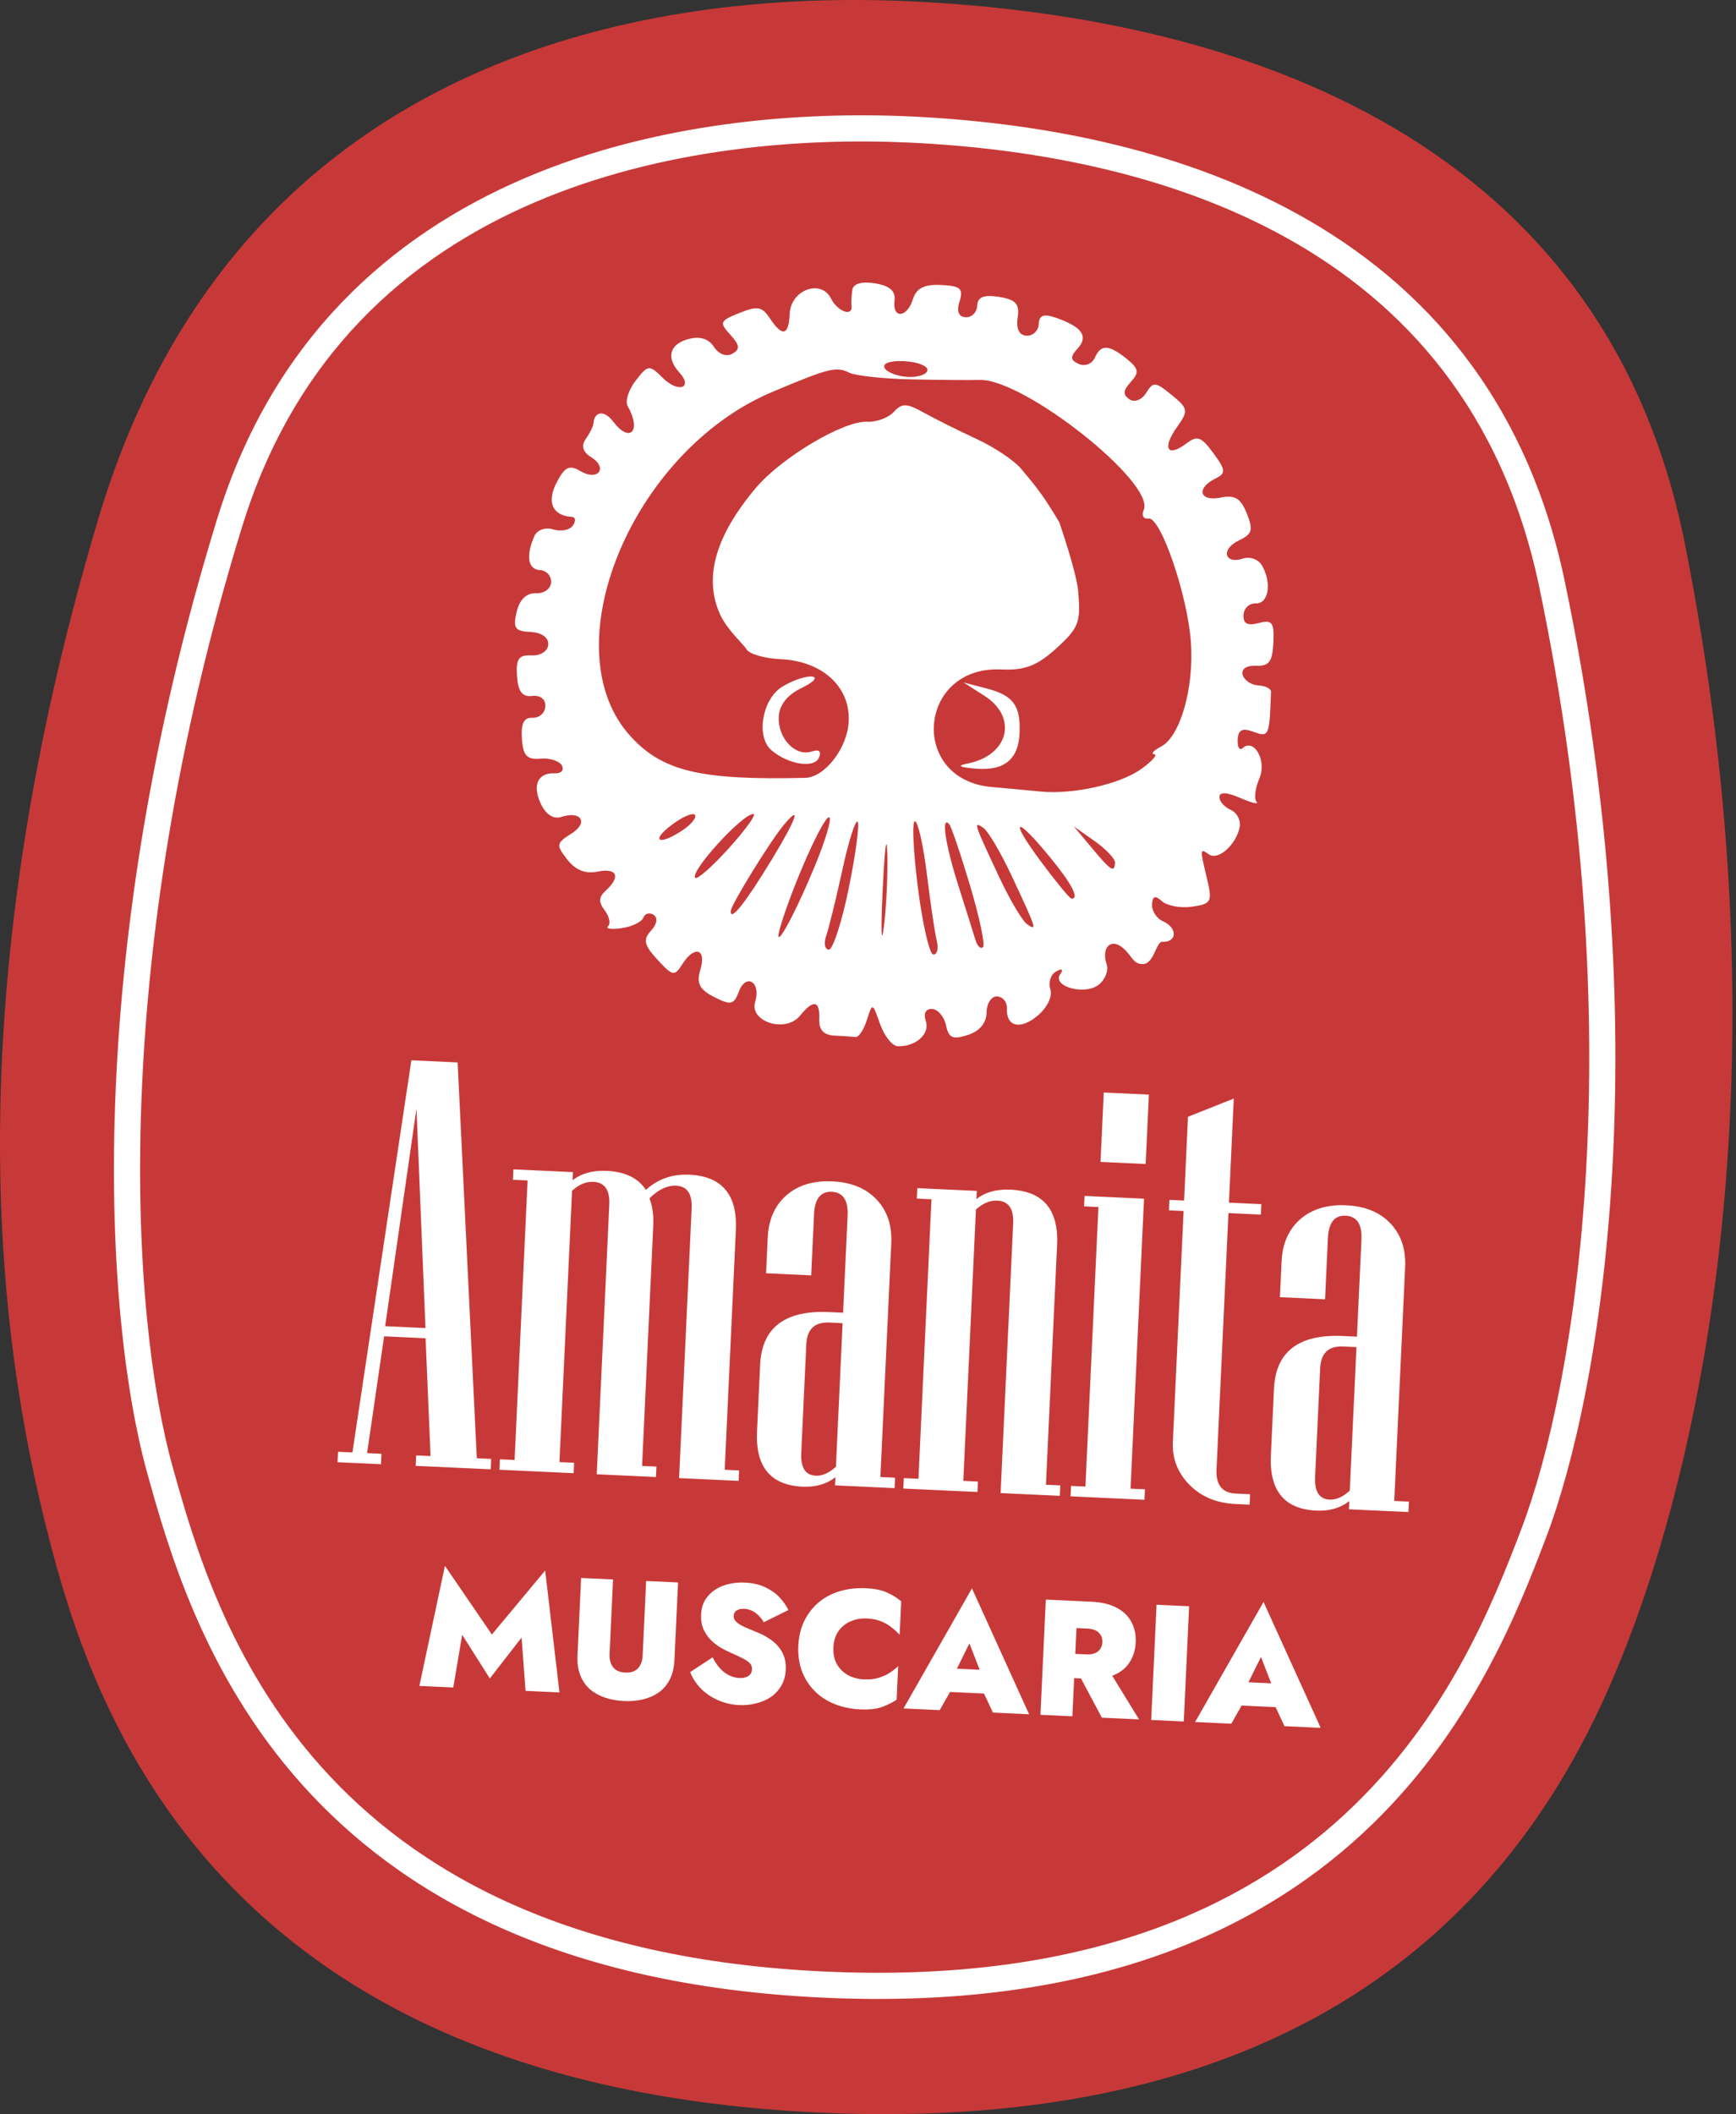
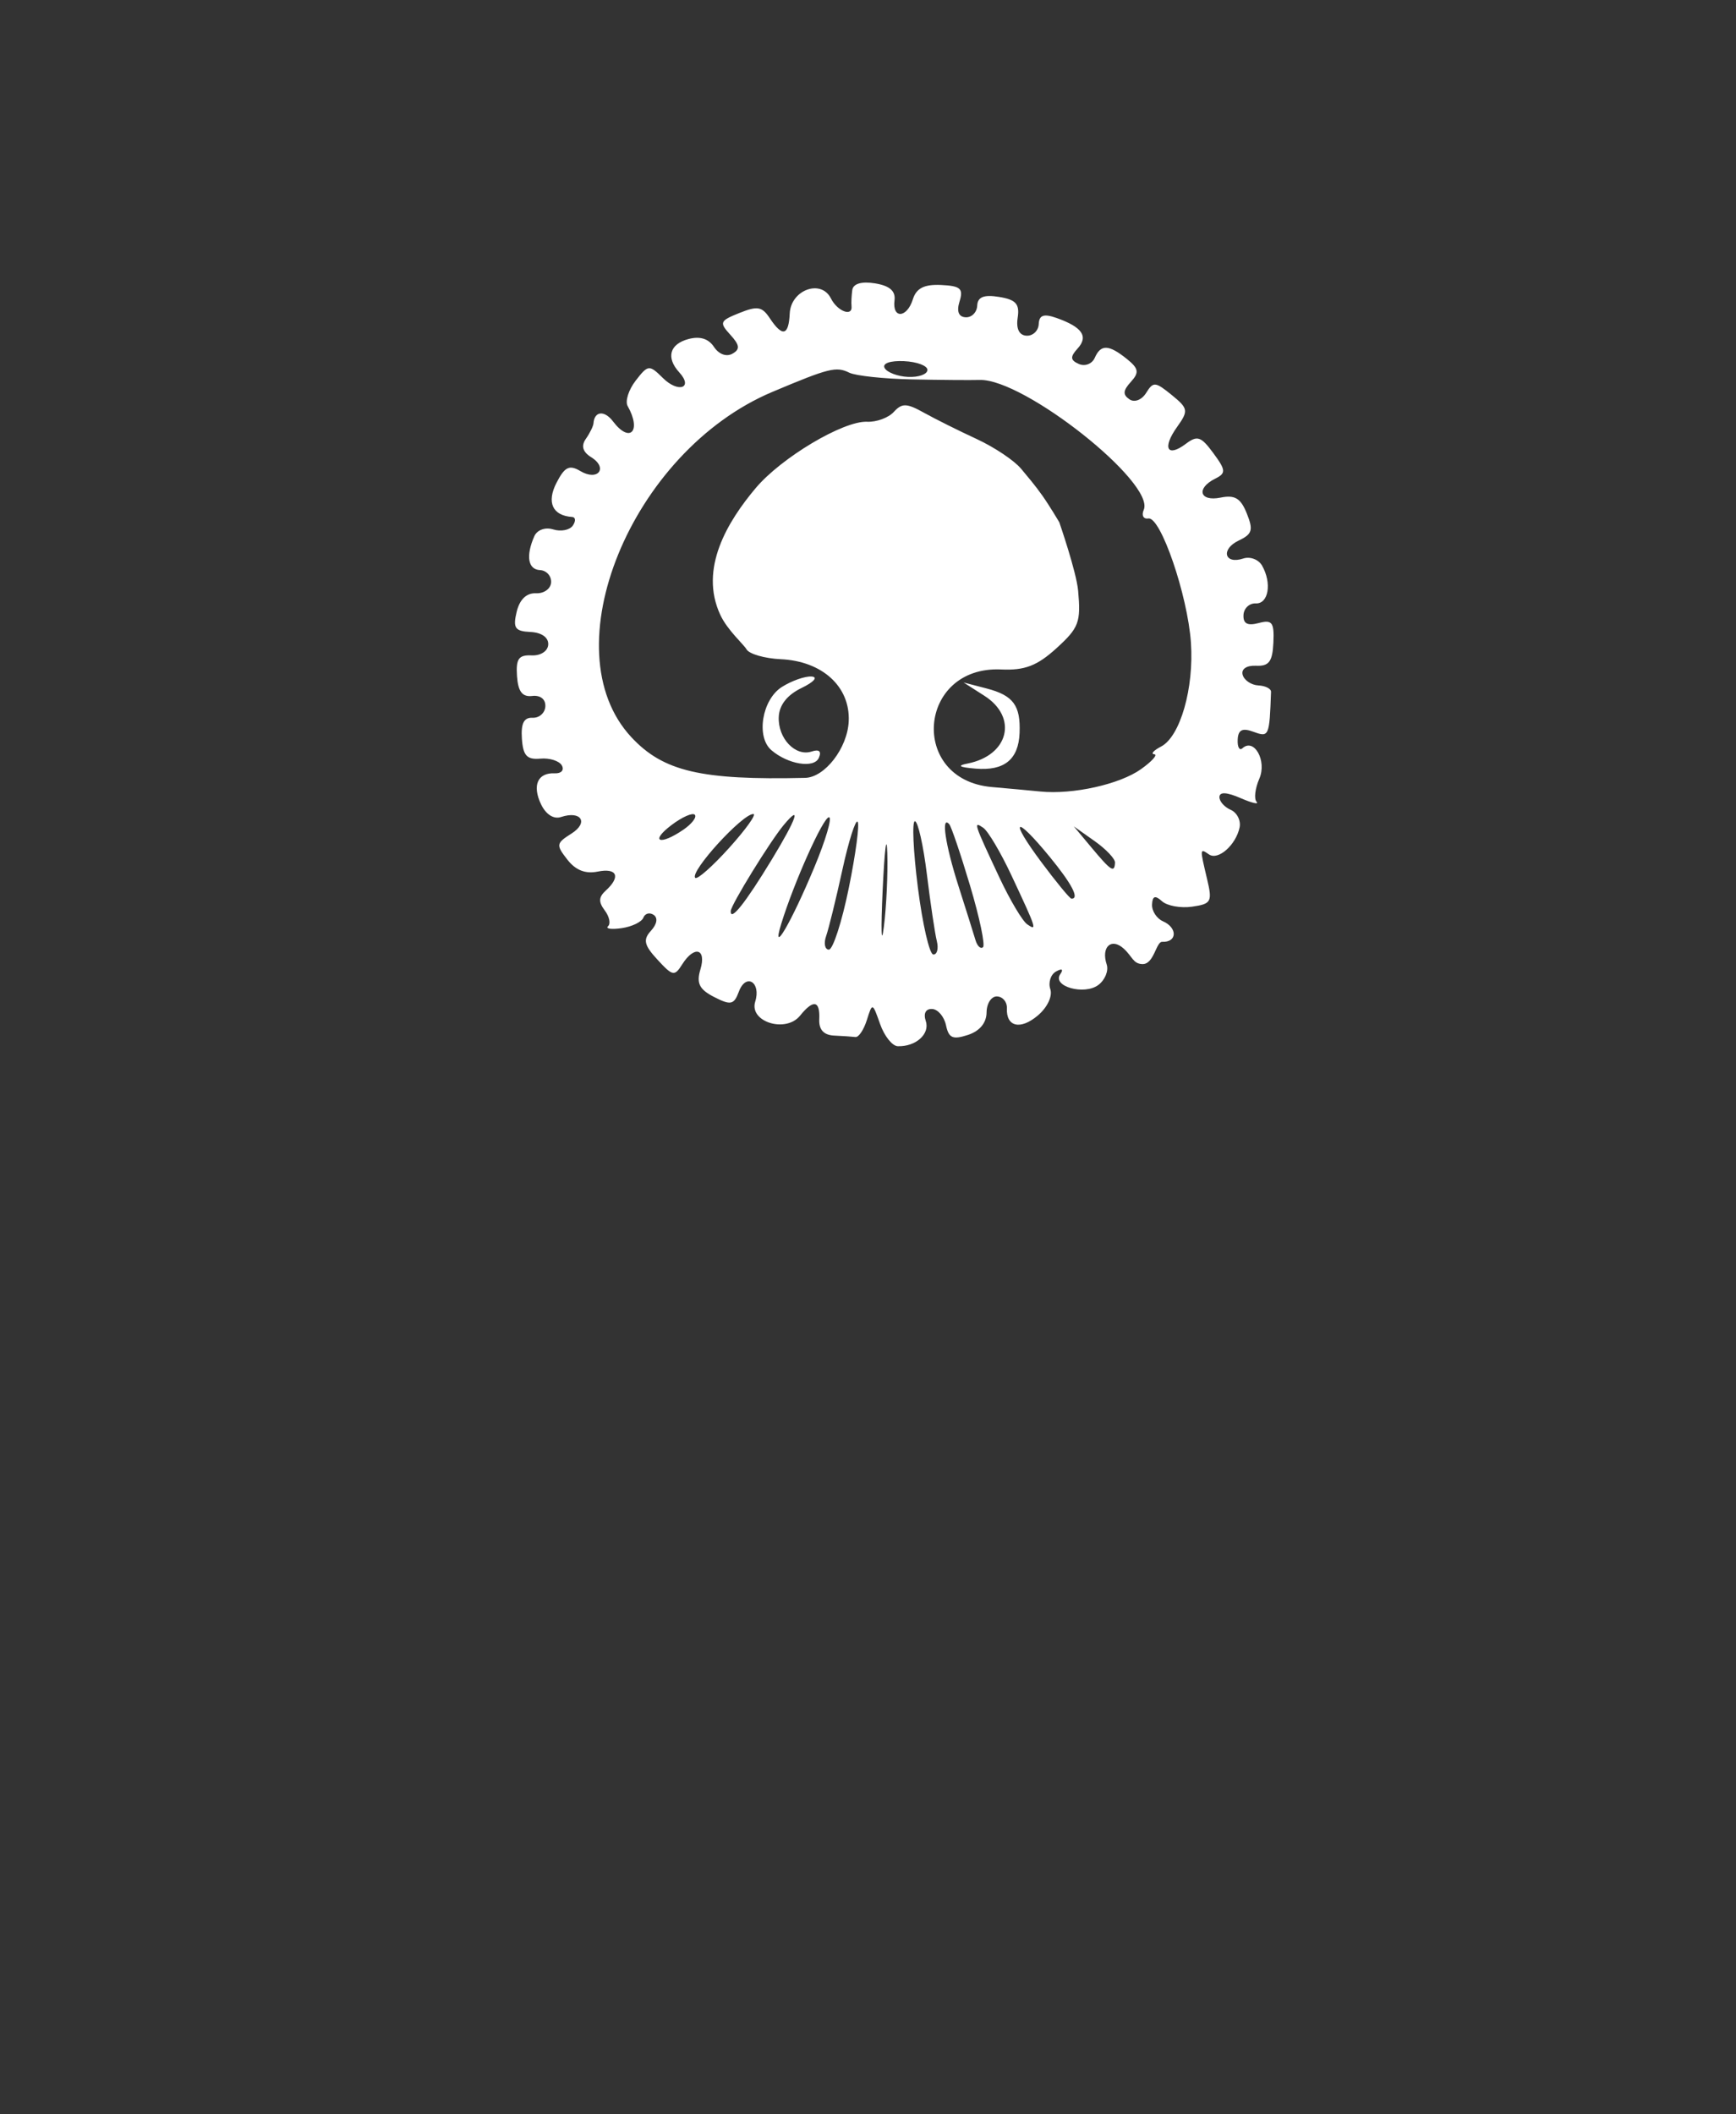
<svg xmlns="http://www.w3.org/2000/svg" width="147" height="179" viewBox="0 0 147 179" fill="none">
  <rect x="0" y="0" width="147" height="179" fill="#333333" stroke="none" />
-   <path d="M8.316 43.956C19.348 6.92 51.297 -1.088 77.097 0.112C102.897 1.313 135.586 10.452 142.67 46.037C151.524 90.518 143.805 122.821 138.413 137.483C133.022 152.145 119.167 181.186 69.36 178.868C19.552 176.55 8.421 146.346 4.414 131.246C0.408 116.147 -4.632 87.422 8.316 43.956Z" fill="#C73938" />
-   <path d="M77.049 10.965L76.997 12.072L77.049 10.965ZM19.455 44.234L20.513 44.561L19.455 44.234ZM131.417 49.446L130.333 49.672L131.417 49.446ZM77.1 9.859C67.805 9.427 55.512 10.32 44.349 15.121C33.148 19.938 23.088 28.695 18.396 43.908L20.513 44.561C24.983 30.066 34.519 21.76 45.225 17.156C55.968 12.535 67.892 11.648 76.997 12.072L77.1 9.859ZM18.396 43.908C6.893 81.213 8.819 111.599 12.475 124.749L14.609 124.155C11.084 111.477 9.114 81.527 20.513 44.561L18.396 43.908ZM12.475 124.749C14.272 131.214 17.292 141.817 25.537 151.048C33.818 160.318 47.262 168.093 69.687 169.136L69.79 166.924C47.887 165.904 35.027 158.347 27.189 149.572C19.316 140.758 16.401 130.604 14.609 124.155L12.475 124.749ZM76.997 12.072C87.033 12.539 98.843 14.533 108.9 20.116C118.915 25.674 127.225 34.803 130.333 49.672L132.501 49.219C129.248 33.657 120.493 24.017 109.975 18.179C99.499 12.364 87.306 10.334 77.1 9.859L76.997 12.072ZM130.333 49.672C138.25 87.537 133.506 117.175 128.819 129.471L130.888 130.26C135.749 117.507 140.49 87.431 132.501 49.219L130.333 49.672ZM128.819 129.471C126.436 135.722 122.563 145.562 113.877 153.606C105.228 161.614 91.693 167.943 69.79 166.924L69.687 169.136C92.112 170.18 106.248 163.689 115.382 155.231C124.477 146.808 128.497 136.533 130.888 130.26L128.819 129.471Z" fill="white" />
-   <path d="M41.551 124.405L35.199 124.11L35.24 123.226L36.458 123.283L36.037 113.307L32.526 113.143L31.084 123.032L32.302 123.089L32.261 123.973L28.584 123.802L28.625 122.918L29.843 122.975L34.834 89.772L38.751 89.954L40.374 123.465L41.592 123.522L41.551 124.405ZM36.029 112.445L35.266 93.861L32.614 112.286L36.029 112.445ZM62.543 125.382L57.504 125.148L58.567 102.317C58.624 101.075 58.184 100.432 57.244 100.389C56.512 100.354 55.761 100.71 54.993 101.457C55.25 102.107 55.357 102.893 55.314 103.817L54.369 124.116L55.587 124.173L55.546 125.057L50.531 124.823L51.593 101.992C51.651 100.751 51.202 100.107 50.247 100.063C49.626 100.034 49.024 100.285 48.441 100.816L47.372 123.791L48.614 123.848L48.572 124.732L42.292 124.44L42.333 123.556L43.575 123.614L44.676 99.947L43.434 99.889L43.475 99.006L48.514 99.24L48.482 99.933C49.227 99.345 50.189 99.079 51.367 99.134C52.944 99.207 54.051 99.745 54.691 100.748C55.707 99.822 56.932 99.393 58.365 99.459C61.135 99.588 62.45 101.149 62.311 104.143L61.366 124.442L62.584 124.499L62.543 125.382ZM75.75 125.997L70.711 125.762L70.743 125.07C69.998 125.657 69.068 125.925 67.953 125.873C65.246 125.747 63.963 124.188 64.102 121.195L64.365 115.559C64.511 112.406 66.463 110.918 70.221 111.092L71.391 111.147L71.773 102.932C71.834 101.626 71.387 100.951 70.431 100.907C69.492 100.863 68.992 101.494 68.931 102.799L68.69 107.982L64.869 107.804L65.01 104.771C65.081 103.258 65.607 102.07 66.588 101.206C67.586 100.343 68.88 99.949 70.473 100.023C72.081 100.098 73.333 100.611 74.23 101.562C75.127 102.513 75.541 103.745 75.47 105.258L74.549 125.055L75.791 125.113L75.75 125.997ZM70.784 124.186L71.35 112.03L70.227 111.978C68.986 111.92 68.335 112.536 68.275 113.826L67.847 123.02C67.789 124.262 68.198 124.903 69.073 124.944C69.631 124.97 70.201 124.717 70.784 124.186ZM89.744 126.648L84.729 126.415L85.792 103.584C85.85 102.342 85.401 101.699 84.445 101.655C83.825 101.626 83.223 101.877 82.639 102.408L81.57 125.382L82.812 125.44L82.771 126.324L76.49 126.031L76.531 125.148L77.773 125.206L78.874 101.539L77.633 101.481L77.674 100.597L82.713 100.832L82.68 101.525C83.426 100.937 84.388 100.671 85.566 100.725C88.336 100.854 89.651 102.415 89.512 105.409L88.567 125.708L89.785 125.765L89.744 126.648ZM97.011 98.554L93.19 98.376L93.464 92.501L97.285 92.679L97.011 98.554ZM96.909 126.982L90.652 126.69L90.693 125.807L91.911 125.864L93.012 102.197L91.794 102.14L91.835 101.257L96.874 101.491L95.732 126.041L96.95 126.098L96.909 126.982ZM105.817 127.396L104.599 127.34C103.006 127.266 101.708 126.718 100.702 125.698C99.712 124.679 99.25 123.477 99.314 122.092L100.225 102.533L98.983 102.475L99.024 101.591L100.266 101.649L100.596 94.556L104.473 93.013L104.063 101.826L106.809 101.954L106.768 102.837L104.022 102.709L103.011 124.418C102.951 125.723 103.493 126.403 104.64 126.456L105.858 126.513L105.817 127.396ZM119.262 128.022L114.223 127.788L114.255 127.095C113.51 127.683 112.58 127.95 111.465 127.899C108.759 127.773 107.475 126.213 107.614 123.22L107.877 117.584C108.023 114.431 109.976 112.943 113.733 113.118L114.903 113.172L115.285 104.957C115.346 103.651 114.899 102.976 113.944 102.932C113.004 102.888 112.504 103.519 112.444 104.825L112.202 110.007L108.381 109.829L108.522 106.796C108.593 105.284 109.119 104.095 110.1 103.232C111.098 102.369 112.393 101.974 113.985 102.048C115.593 102.123 116.845 102.636 117.743 103.587C118.64 104.539 119.053 105.77 118.983 107.283L118.061 127.081L119.303 127.138L119.262 128.022ZM114.296 126.211L114.862 114.056L113.74 114.003C112.498 113.946 111.847 114.562 111.787 115.851L111.359 125.046C111.301 126.287 111.71 126.929 112.586 126.969C113.143 126.995 113.713 126.743 114.296 126.211Z" fill="white" />
-   <path d="M39.136 138.413L41.478 142.112L44.167 138.647L44.502 143.16L47.373 143.294L46.163 132.972L41.651 138.39L37.675 132.577L35.512 142.742L38.383 142.875L39.136 138.413ZM49.207 133.602L48.902 140.152C48.871 140.812 48.952 141.379 49.144 141.854C49.336 142.328 49.611 142.723 49.969 143.037C50.337 143.343 50.763 143.577 51.249 143.74C51.745 143.902 52.271 143.997 52.828 144.023C53.395 144.049 53.928 144.004 54.427 143.887C54.926 143.771 55.373 143.578 55.767 143.307C56.162 143.028 56.477 142.661 56.712 142.206C56.947 141.751 57.08 141.194 57.111 140.535L57.416 133.984L54.712 133.858L54.418 140.186C54.397 140.632 54.264 140.989 54.019 141.257C53.774 141.515 53.414 141.634 52.941 141.611C52.476 141.59 52.134 141.439 51.914 141.159C51.695 140.869 51.596 140.501 51.616 140.055L51.911 133.728L49.207 133.602ZM60.343 140.322L58.441 141.574C58.632 142.067 58.927 142.523 59.327 142.942C59.727 143.352 60.205 143.682 60.761 143.931C61.327 144.19 61.944 144.335 62.613 144.366C63.087 144.388 63.554 144.34 64.016 144.222C64.477 144.113 64.891 143.937 65.256 143.693C65.631 143.441 65.93 143.119 66.153 142.729C66.385 142.34 66.513 141.885 66.537 141.364C66.556 140.974 66.512 140.618 66.406 140.297C66.299 139.975 66.141 139.688 65.929 139.437C65.718 139.175 65.463 138.949 65.164 138.758C64.876 138.559 64.553 138.385 64.197 138.239C63.786 138.07 63.42 137.918 63.101 137.782C62.791 137.638 62.546 137.491 62.367 137.343C62.197 137.186 62.117 137.001 62.127 136.787C62.136 136.602 62.222 136.457 62.385 136.352C62.548 136.248 62.764 136.202 63.034 136.215C63.248 136.225 63.455 136.277 63.655 136.37C63.856 136.463 64.041 136.592 64.21 136.759C64.389 136.916 64.542 137.114 64.671 137.353L66.758 136.319C66.597 135.976 66.362 135.634 66.052 135.294C65.742 134.944 65.341 134.651 64.85 134.414C64.358 134.168 63.769 134.028 63.081 133.996C62.422 133.966 61.817 134.049 61.268 134.247C60.719 134.445 60.271 134.75 59.926 135.163C59.582 135.565 59.395 136.074 59.367 136.687C59.344 137.17 59.413 137.592 59.573 137.953C59.742 138.315 59.956 138.623 60.214 138.877C60.482 139.132 60.761 139.345 61.05 139.517C61.341 139.679 61.605 139.813 61.842 139.917C62.326 140.125 62.699 140.301 62.963 140.444C63.236 140.587 63.425 140.726 63.53 140.861C63.636 140.987 63.684 141.143 63.676 141.329C63.664 141.589 63.557 141.784 63.355 141.915C63.154 142.036 62.905 142.089 62.608 142.075C62.301 142.061 62.007 141.982 61.725 141.839C61.443 141.695 61.187 141.497 60.956 141.244C60.726 140.982 60.522 140.675 60.343 140.322ZM70.57 139.485C70.595 138.937 70.738 138.478 70.997 138.108C71.266 137.73 71.609 137.452 72.027 137.276C72.446 137.091 72.901 137.009 73.394 137.032C73.858 137.054 74.26 137.133 74.598 137.27C74.936 137.407 75.235 137.579 75.496 137.787C75.756 137.985 75.984 138.196 76.178 138.419L76.311 135.576C75.943 135.27 75.531 135.018 75.075 134.82C74.628 134.622 74.046 134.507 73.331 134.473C72.523 134.436 71.774 134.522 71.084 134.732C70.395 134.942 69.798 135.263 69.293 135.696C68.789 136.129 68.388 136.655 68.089 137.274C67.8 137.885 67.637 138.576 67.601 139.347C67.565 140.118 67.663 140.825 67.894 141.469C68.134 142.104 68.485 142.661 68.947 143.139C69.409 143.616 69.974 143.992 70.641 144.265C71.308 144.538 72.045 144.694 72.854 144.731C73.569 144.764 74.159 144.703 74.622 144.548C75.095 144.384 75.529 144.171 75.923 143.91L76.055 141.067C75.841 141.271 75.594 141.465 75.316 141.647C75.038 141.821 74.724 141.96 74.374 142.064C74.025 142.169 73.618 142.211 73.154 142.189C72.661 142.166 72.215 142.048 71.815 141.834C71.416 141.61 71.1 141.302 70.867 140.909C70.643 140.508 70.544 140.033 70.57 139.485ZM79.342 143.203L84.498 143.443L84.522 141.447L79.518 141.214L79.342 143.203ZM82.087 139.141L83.247 142.128L83.061 142.818L84.077 145.002L87.143 145.145L82.303 134.486L76.509 144.65L79.575 144.793L80.808 142.615L80.668 142.008L82.087 139.141ZM90.951 141.006L93.301 145.431L96.451 145.578L93.724 141.135L90.951 141.006ZM88.556 135.434L88.102 145.189L90.806 145.315L91.26 135.559L88.556 135.434ZM90.178 137.8L92.06 137.887C92.348 137.901 92.587 137.954 92.778 138.046C92.97 138.139 93.113 138.271 93.207 138.443C93.311 138.607 93.358 138.804 93.347 139.037C93.336 139.269 93.271 139.466 93.152 139.628C93.042 139.791 92.887 139.909 92.688 139.984C92.489 140.058 92.246 140.089 91.958 140.075L90.076 139.988L89.981 142.037L92.085 142.134C92.977 142.176 93.718 142.075 94.306 141.833C94.905 141.581 95.355 141.216 95.656 140.736C95.968 140.248 96.138 139.688 96.167 139.056C96.197 138.415 96.079 137.846 95.814 137.35C95.558 136.844 95.144 136.439 94.572 136.133C94.008 135.827 93.281 135.653 92.389 135.612L90.284 135.514L90.178 137.8ZM97.934 135.87L97.48 145.626L100.239 145.754L100.693 135.998L97.934 135.87ZM104.031 144.353L109.188 144.593L109.211 142.596L104.207 142.363L104.031 144.353ZM106.776 140.29L107.936 143.277L107.75 143.967L108.766 146.151L111.832 146.294L106.993 135.635L101.198 145.799L104.264 145.942L105.497 143.764L105.358 143.157L106.776 140.29Z" fill="white" />
  <path fill-rule="evenodd" clip-rule="evenodd" d="M72.168 24.56C72.103 25.035 72.074 25.646 72.105 25.92C72.208 26.849 70.911 26.364 70.362 25.269C69.529 23.604 66.966 24.541 66.872 26.545C66.785 28.428 66.251 28.554 65.184 26.943C64.527 25.953 64.143 25.886 62.614 26.498C60.948 27.165 60.891 27.301 61.844 28.346C62.645 29.224 62.683 29.579 62.014 29.95C61.506 30.232 60.871 29.996 60.457 29.371C59.992 28.671 59.27 28.447 58.304 28.704C56.697 29.132 56.379 30.278 57.519 31.528C58.732 32.859 57.435 33.299 56.126 32C54.982 30.864 54.871 30.876 53.829 32.225C53.226 33.004 52.92 33.973 53.148 34.378C54.347 36.505 53.336 37.569 51.91 35.681C51.184 34.719 50.328 34.801 50.255 35.84C50.238 36.081 49.947 36.675 49.606 37.16C49.192 37.751 49.34 38.262 50.053 38.706C51.523 39.619 50.631 40.772 49.14 39.883C48.212 39.33 47.816 39.525 47.12 40.882C46.269 42.538 46.787 43.661 48.45 43.77C48.743 43.789 48.768 44.117 48.506 44.499C48.245 44.881 47.497 45.028 46.845 44.825C46.169 44.614 45.479 44.865 45.242 45.406C44.512 47.07 44.707 48.222 45.726 48.269C46.269 48.295 46.693 48.76 46.668 49.302C46.643 49.845 46.063 50.264 45.382 50.232C44.581 50.195 44.002 50.753 43.749 51.805C43.421 53.172 43.609 53.447 44.914 53.508C45.857 53.551 46.451 53.968 46.423 54.567C46.397 55.126 45.787 55.527 45.016 55.491C43.919 55.44 43.679 55.781 43.779 57.247C43.868 58.554 44.23 59.027 45.065 58.926C45.754 58.844 46.207 59.201 46.179 59.803C46.153 60.361 45.668 60.797 45.1 60.771C44.363 60.736 44.104 61.243 44.193 62.542C44.29 63.978 44.619 64.334 45.749 64.232C46.538 64.16 47.36 64.421 47.577 64.811C47.794 65.201 47.527 65.5 46.983 65.475C45.529 65.407 45.046 66.489 45.813 68.096C46.225 68.959 46.885 69.381 47.504 69.175C49.212 68.61 49.866 69.643 48.391 70.576C47.091 71.398 47.069 71.534 48.04 72.779C48.742 73.681 49.566 74.007 50.609 73.796C52.26 73.463 52.584 74.231 51.29 75.408C50.689 75.956 50.669 76.367 51.207 77.081C51.6 77.601 51.727 78.204 51.489 78.42C51.252 78.636 51.77 78.71 52.64 78.585C53.511 78.458 54.338 78.06 54.478 77.698C54.618 77.335 55.01 77.228 55.349 77.46C55.725 77.717 55.636 78.242 55.119 78.809C54.435 79.558 54.54 80.026 55.669 81.249C56.968 82.657 57.113 82.685 57.774 81.64C58.801 80.02 59.84 80.319 59.308 82.082C58.956 83.252 59.215 83.77 60.473 84.415C61.874 85.133 62.153 85.073 62.562 83.967C63.158 82.354 64.468 83.148 63.949 84.808C63.416 86.518 66.538 87.493 67.747 85.994C68.875 84.595 69.447 84.703 69.373 86.302C69.332 87.179 69.751 87.639 70.629 87.68C71.353 87.713 72.168 87.769 72.439 87.803C72.709 87.837 73.143 87.189 73.403 86.364C73.873 84.872 73.879 84.874 74.526 86.707C74.884 87.721 75.555 88.564 76.017 88.58C77.541 88.632 78.756 87.549 78.395 86.459C78.177 85.802 78.384 85.403 78.93 85.428C79.419 85.451 79.948 86.07 80.104 86.803C80.336 87.894 80.673 88.044 81.958 87.627C82.956 87.302 83.533 86.608 83.541 85.72C83.548 84.952 83.948 84.343 84.43 84.365C84.911 84.387 85.285 84.832 85.261 85.354C85.187 86.943 86.402 87.232 87.882 85.978C88.685 85.298 89.136 84.347 88.939 83.752C88.749 83.181 88.968 82.507 89.423 82.254C89.933 81.971 90.07 82.06 89.778 82.486C89.072 83.517 91.817 84.289 93.006 83.394C93.57 82.969 93.888 82.191 93.713 81.664C93.22 80.179 94.102 79.36 95.158 80.322C95.902 81 95.943 81.61 96.745 81.626C97.729 81.645 97.889 79.715 98.419 79.74C99.681 79.799 99.723 78.548 98.477 78.003C97.943 77.769 97.527 77.129 97.553 76.581C97.586 75.859 97.818 75.782 98.391 76.302C98.827 76.697 99.975 76.907 100.945 76.766C102.574 76.532 102.67 76.353 102.21 74.415C101.592 71.809 101.592 71.807 102.376 72.343C103.15 72.872 104.649 71.551 104.965 70.062C105.089 69.475 104.749 68.8 104.209 68.564C103.669 68.328 103.241 67.836 103.258 67.472C103.278 67.032 103.883 67.067 105.055 67.576C106.026 67.998 106.633 68.136 106.403 67.884C106.173 67.632 106.279 66.751 106.637 65.927C107.293 64.419 106.197 62.451 105.204 63.354C104.955 63.581 104.775 63.254 104.804 62.626C104.843 61.784 105.198 61.611 106.155 61.964C107.453 62.443 107.496 62.344 107.627 58.577C107.637 58.309 107.154 58.064 106.555 58.033C105.955 58.001 105.357 57.599 105.226 57.139C105.086 56.648 105.554 56.33 106.361 56.367C107.453 56.418 107.752 56.019 107.827 54.413C107.907 52.694 107.722 52.447 106.584 52.751C105.635 53.003 105.261 52.808 105.295 52.075C105.321 51.508 105.788 51.065 106.331 51.09C107.417 51.141 107.714 49.37 106.867 47.886C106.57 47.367 105.854 47.097 105.275 47.289C103.681 47.816 103.348 46.502 104.89 45.767C106.041 45.219 106.141 44.882 105.575 43.471C105.058 42.18 104.568 41.885 103.347 42.132C101.579 42.489 101.26 41.347 102.898 40.529C103.827 40.065 103.809 39.814 102.744 38.368C101.702 36.952 101.388 36.845 100.418 37.575C98.839 38.766 98.397 37.938 99.663 36.163C100.653 34.776 100.622 34.586 99.218 33.443C97.824 32.309 97.656 32.295 97.05 33.27C96.679 33.865 96.063 34.1 95.637 33.809C95.062 33.416 95.091 33.063 95.759 32.332C96.481 31.54 96.422 31.199 95.425 30.396C93.886 29.158 93.211 29.134 92.7 30.299C92.476 30.81 91.872 31.044 91.359 30.819C90.628 30.5 90.604 30.215 91.248 29.509C92.186 28.482 91.641 27.691 89.466 26.922C88.385 26.54 87.992 26.674 87.957 27.438C87.93 28.005 87.467 28.448 86.928 28.423C86.305 28.394 86.03 27.842 86.174 26.904C86.353 25.736 86.026 25.37 84.598 25.139C83.311 24.93 82.782 25.141 82.748 25.877C82.722 26.444 82.283 26.888 81.774 26.864C81.172 26.837 80.989 26.366 81.253 25.521C81.592 24.434 81.334 24.206 79.682 24.129C78.26 24.063 77.593 24.402 77.3 25.337C76.801 26.937 75.545 27.012 75.745 25.43C75.845 24.636 75.334 24.192 74.088 23.99C72.956 23.806 72.242 24.018 72.168 24.56ZM78.533 31.33C78.516 31.692 77.779 31.955 76.894 31.913C76.01 31.872 75.117 31.534 74.91 31.162C74.69 30.767 75.373 30.524 76.549 30.578C77.656 30.63 78.55 30.968 78.533 31.33ZM77.176 32.122C79.534 32.172 82.14 32.193 82.968 32.17C86.715 32.067 97.848 40.89 96.848 43.17C96.643 43.638 96.821 43.966 97.244 43.899C98.283 43.736 100.562 50.381 100.844 54.397C101.115 58.258 99.939 62.362 98.32 63.206C97.68 63.54 97.418 63.834 97.739 63.861C98.059 63.886 97.553 64.455 96.616 65.123C94.814 66.408 90.841 67.291 88.095 67.016C87.192 66.926 85.343 66.755 83.987 66.637C76.937 66.024 77.709 56.353 84.781 56.682C86.769 56.775 87.829 56.368 89.456 54.887C91.358 53.156 91.534 52.689 91.294 50.024C91.148 48.403 89.696 44.214 89.696 44.214C89.696 44.214 88.862 42.805 88.257 41.951C87.605 41.031 87.037 40.383 86.465 39.689C85.893 38.996 84.198 37.862 82.698 37.169C81.198 36.476 79.19 35.474 78.237 34.944C76.771 34.127 76.378 34.117 75.684 34.877C75.233 35.372 74.216 35.746 73.426 35.709C71.416 35.615 66.15 38.752 63.981 41.336C61.646 44.115 59.158 48.131 61 52.074C61.603 53.364 62.99 54.576 63.211 54.974C63.432 55.371 64.741 55.749 66.12 55.814C69.636 55.977 72.004 58.144 71.867 61.075C71.762 63.337 69.847 65.821 68.178 65.86C59.368 66.066 56.168 65.318 53.466 62.421C46.567 55.026 53.428 38.222 65.407 33.179C70.211 31.156 70.803 31.009 71.921 31.557C72.453 31.817 74.818 32.071 77.176 32.122ZM66.208 58.163C64.529 59.225 64.003 62.385 65.317 63.514C66.722 64.722 68.936 65.081 69.336 64.168C69.58 63.611 69.366 63.418 68.735 63.627C67.351 64.085 65.858 62.517 65.943 60.692C65.99 59.685 66.661 58.836 67.872 58.251C68.921 57.744 69.292 57.322 68.725 57.28C68.172 57.24 67.039 57.638 66.208 58.163ZM83.356 58.911C86.217 60.74 85.419 63.96 81.934 64.646C81.008 64.828 81.213 64.96 82.607 65.078C85.036 65.283 86.244 64.307 86.335 62.063C86.429 59.727 85.802 58.878 83.543 58.291L81.593 57.784L83.356 58.911ZM57.858 70.254C55.865 71.619 54.992 71.268 56.863 69.854C57.763 69.173 58.651 68.782 58.836 68.984C59.021 69.188 58.581 69.759 57.858 70.254ZM61.747 71.784C60.327 73.36 59.032 74.502 58.869 74.323C58.397 73.806 62.847 68.92 63.789 68.92C64.085 68.92 63.167 70.209 61.747 71.784ZM65.362 72.76C63.103 76.478 61.834 78.071 61.877 77.134C61.902 76.603 65.225 71.21 66.373 69.84C67.908 68.006 67.454 69.318 65.362 72.76ZM68.963 73.411C67.011 78.096 65.28 81.061 66.147 78.238C67.222 74.733 69.714 69.171 70.199 69.194C70.48 69.207 69.924 71.105 68.963 73.411ZM71.875 75.182C71.286 78.07 70.524 80.42 70.182 80.404C69.84 80.388 69.739 79.865 69.958 79.24C70.177 78.615 70.793 76.105 71.327 73.661C71.86 71.218 72.442 69.379 72.62 69.575C72.799 69.77 72.463 72.293 71.875 75.182ZM74.843 78.478C74.627 80.191 74.582 78.779 74.742 75.341C74.902 71.902 75.079 70.501 75.134 72.226C75.19 73.952 75.059 76.765 74.843 78.478ZM78.487 74.031C78.788 76.494 79.167 79.033 79.327 79.676C79.487 80.318 79.353 80.831 79.029 80.816C78.705 80.801 78.118 78.251 77.724 75.15C77.33 72.048 77.217 69.52 77.473 69.532C77.729 69.544 78.185 71.568 78.487 74.031ZM82.146 74.997C82.945 77.675 83.437 80.014 83.238 80.195C83.039 80.376 82.752 80.105 82.601 79.593C82.449 79.081 81.796 77.004 81.149 74.979C80.043 71.512 79.67 69.005 80.377 69.78C80.551 69.971 81.347 72.318 82.146 74.997ZM85.629 74.08C87.79 78.69 87.842 78.85 86.985 78.263C86.58 77.987 85.513 76.19 84.613 74.269C82.452 69.66 82.4 69.5 83.258 70.086C83.662 70.362 84.729 72.16 85.629 74.08ZM88.878 72.536C90.771 74.842 91.434 76.117 90.723 76.084C90.586 76.078 89.442 74.689 88.182 72.998C85.411 69.28 85.925 68.938 88.878 72.536ZM94.417 73.035C94.375 73.93 94.084 73.745 92.444 71.783L90.928 69.968L92.686 71.21C93.653 71.893 94.432 72.714 94.417 73.035Z" fill="white" />
</svg>